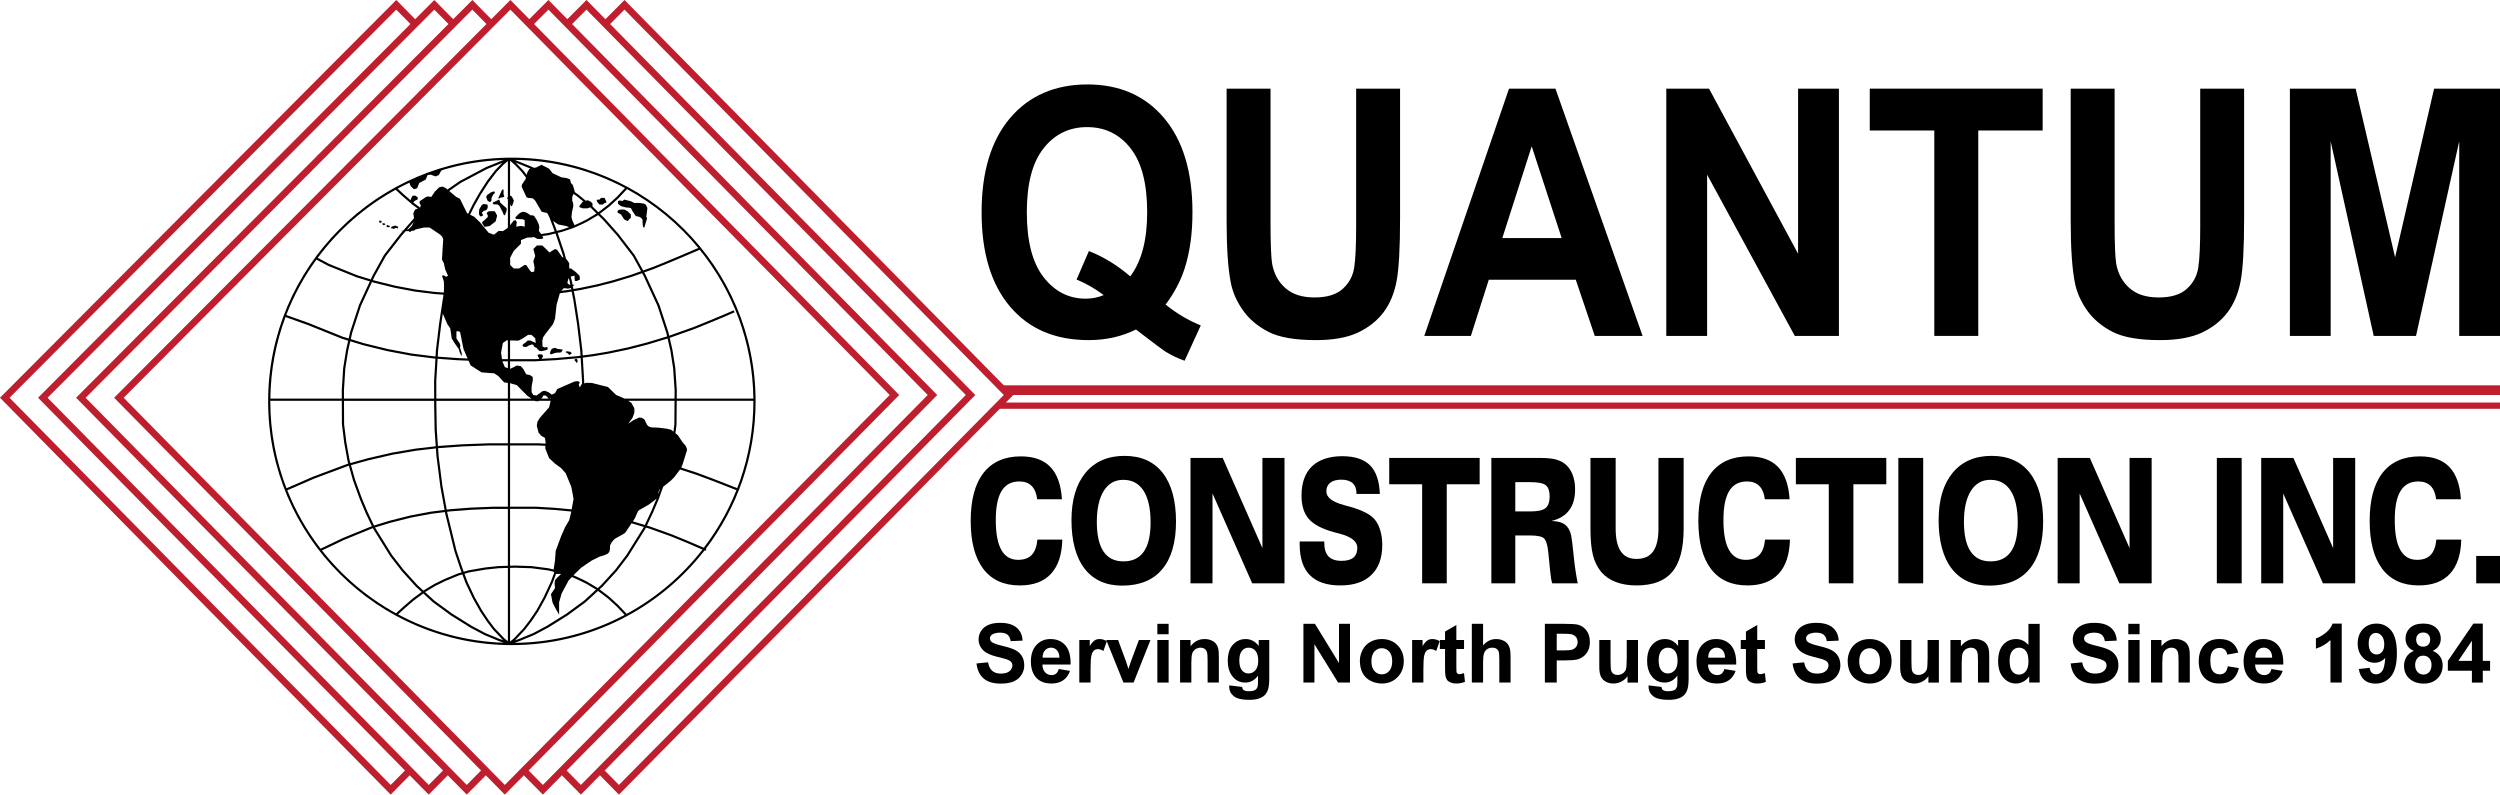
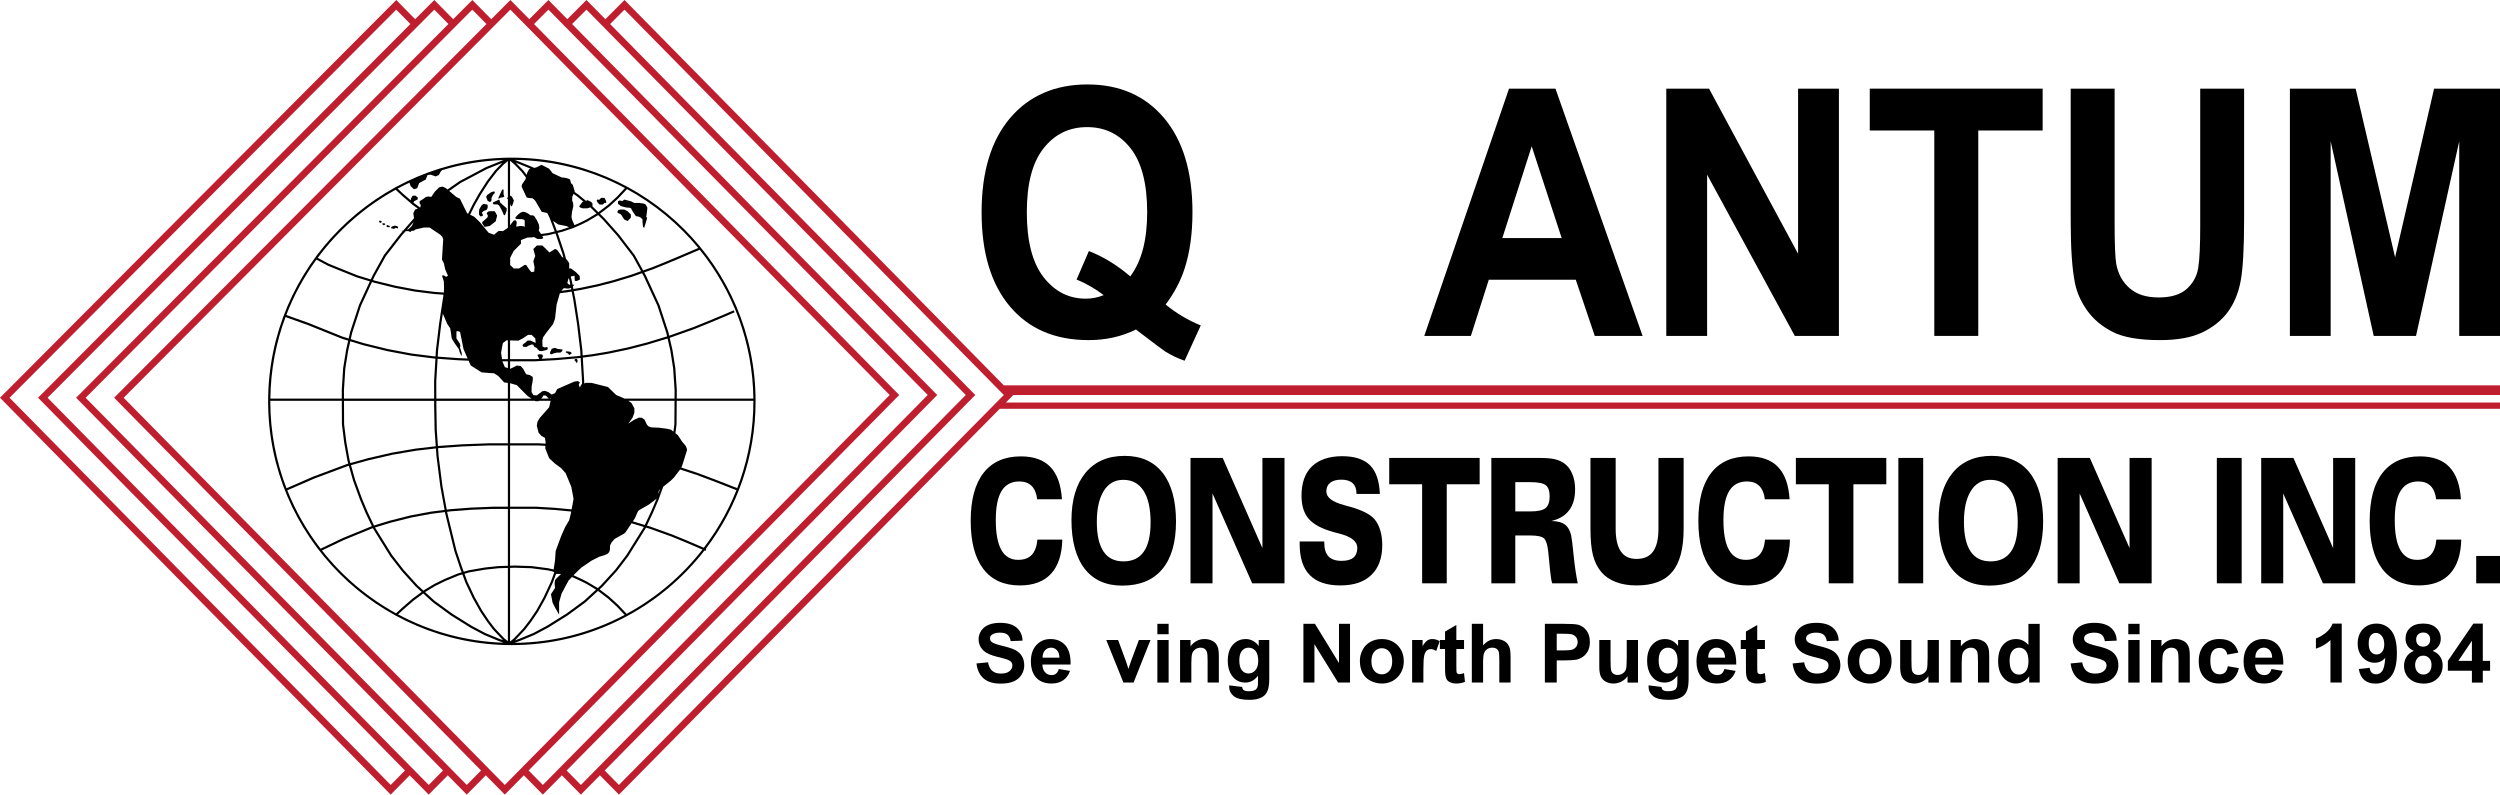
<svg xmlns="http://www.w3.org/2000/svg" id="Layer_1" viewBox="0 0 2272.86 722.41">
  <defs>
    <style>.cls-1{fill:#be1e2d;}</style>
  </defs>
  <path class="cls-1" d="M2272.86,350.33H912.61L567.77,0l-17.4,17.46-17.19-17.46-17.4,17.46L498.6,0l-17.4,17.46L464.01,0l-17.4,17.46L429.43,0l-17.4,17.46L394.84,0l-17.4,17.46L360.26,0,0,361.6l355.18,360.81,17.31-17.54,17.27,17.54,17.32-17.54,17.27,17.54,17.31-17.54,17.27,17.54,17.32-17.54,17.27,17.54,17.32-17.54,17.27,17.54,17.32-17.54,17.27,17.54,346.16-350.73h1364.01v-5.7H914.48l6.77-6.86h0s1351.61,0,1351.61,0v-8.78ZM355.19,713.63L8.67,361.62,360.23,8.76l12.87,13.07L34.59,361.6l333.59,338.88-12.99,13.16ZM389.77,713.63L43.26,361.62,394.82,8.76l12.87,13.07L69.17,361.6l333.59,338.88-12.99,13.16ZM424.36,713.63L77.84,361.62,429.4,8.76l12.87,13.07L103.75,361.6l333.59,338.88-12.99,13.16ZM458.94,713.63L112.43,361.62,463.99,8.76l344.86,350.35-349.91,354.52ZM493.53,713.63l-12.95-13.15,336.92-341.36L485.52,21.85l13.05-13.1,344.86,350.35-349.91,354.52ZM528.11,713.63l-12.95-13.15,336.92-341.36L520.11,21.85l13.05-13.1,344.86,350.35-349.91,354.52ZM549.75,700.48l336.92-341.36L554.69,21.85l13.05-13.1,344.86,350.35-349.91,354.52-12.95-13.15Z" />
  <polygon points="351.68 206.09 351.68 206.33 351.96 206.37 352.08 206.49 352.8 206.49 353.91 206.65 353.93 206.49 354.07 206.49 354.46 205.46 352.87 204.9 351.92 204.5 351.74 204.84 351.68 204.82 351.68 204.95 351.28 205.69 351.68 206.09" />
  <path d="M686.94,364.91c0-122.18-99.4-221.59-221.59-221.59s-221.59,99.4-221.59,221.59,99.4,221.59,221.59,221.59c71.17,0,134.6-33.74,175.17-86.05l.89.38.79-1.84-.42-.18c28.32-37.22,45.16-83.63,45.16-133.9ZM684.91,362.4h-69.65l.06-7.73-1.36-20.12-2.56-16.28-2.55-11.12,22.5-8,14.77-6,13.73-5.74,7.99-3.47-.8-1.83-7.98,3.47-13.71,5.73-14.72,5.98-22.24,7.91-.76-3.31-8.03-24.56-12.47-27.04-1.44-2.62,8.15-2.9,12.42-5.04,11.54-4.82,18.34-7.85c30.01,37.11,48.19,84.15,48.77,135.34ZM416.27,521.35l-12.08,4.99-9.38,4.58-9.14,5.53-.7.51-5.52-5.07-12.59-13.93-10.38-13.39-15.56-25,14.13-4.31,18.58-4.69,18.35-3.43,12.53-1.58.26,1.43,8.37,34.26,5.1,15.21,1.44,3.9-3.4.99ZM420.36,522.23l2.76,7.5,6.79,14.37,6.72,11.91,6.16,9.19,5.48,7.23,8.89,9.39.35.28-3.69-1.34-12.55-5.21-12.5-6.64-17.75-11.09-16.17-11.81-8.37-7.68.31-.23,8.98-5.44,9.24-4.51,11.87-4.91,3.48-1.02ZM391.66,465.16l-18.47,3.45-18.68,4.72-14.48,4.42-5.94-12.51-4.99-11.88-6.26-17.18-3.74-13.28,16.11-4.48,21.69-5,21.43-3.65,17.98-2.07.5,7.17,3.51,27.48,3.85,21.22-12.48,1.58ZM394.7,362.4h-81.96l-.04-7.6,1.26-19.94,2.61-16.16,1.89-8.43,11.7,3.58,21.94,5.4,21.69,4.09,20.89,2.61,1.18.08-1.21,20.5.06,15.85ZM394.7,364.4v3.95s.41,22.47.41,22.47l1.04,14.9-18.12,2.09-21.54,3.67-21.79,5.02-16.15,4.49-.71-2.51-2.93-16.24-2.06-16.47-.11-21.35h81.96ZM395.97,324.06l-1.1-.08-20.78-2.6-21.57-4.07-21.83-5.37-11.8-3.61,1.31-5.82,8.01-24.51,9.96-21.59,2.4.74,18.45,4.54,18.24,3.44,17.57,2.2,8.35.6-.42,3.14-.25,1.25-3.34,22.13-2.87,23.91-.34,5.7ZM488.56,217.22h3.9l1.35-.64v-.72l-.79-1.3,5.53-.72,6.48-1.59.31.84,6.02,17.9.87,3.29-1.29-.7-1.63-2.49-2.84-3.96-1.89-.77-5.08,3.18-3.1-3.18-3.35-3.18h-4.9l-3.27,3.18,1.72,6.37-1.72,4.64,1.12,5.68-.34,3.87-2.41.52-1.55-1.63-3.35-4.9h-1.46l-4.99,3.18h-4.82l-3.27-3.18v-6.54l3.27-6.28,6.54-6.54v-3.27l5.9-2.32,3.85-.12,2.2-.29,3,1.68ZM527.2,188.52l2.46.87h4.45l2.55-.89,5.68,5.6-9.22,5.52-5.61,2.77-5.21,2.32-2.1-4.66-.64-2.78.48-4.69,1.19-5.09-.24-3.02-.8-2.15.08-3.42,1.16-2.62,3.05,2.12,6.1,5.03h-.93l-3.1,4.13.64.95ZM486.61,364.66l1.63.17,1.55-.17.25-.26h10.55l-1.35,5.88-8.49,9.66-2.05,3.32-.68,3.71,1.56,6.25,2.44,2.93,3.42,1.95.59,4-.07,1.24-6.02-.33h-26.21s0-38.61,0-38.61h22.49l.39.26ZM500.17,362.4l.73-.79v.79h-.73ZM491.99,362.4l1.07-1.1,1.03-1.81,2.24.17,2.52,2.73h-6.86ZM489.88,405.02l5.97.32-.12,2.33,3.51,8.88,5.37,4.98,5.47,4,4.2,4.68,5.08,12.3,1.56,8,.51,3.24-1.72,9.34-15.75-1.46-16.33-.97h-23.89s0-55.64,0-55.64h26.15ZM567.88,362.4l-7.74-3.34-3.61-3.51-3.81-3.71-14.74-3.71-5.17-.1-1.69.57v-2.12s-1.26-21.36-1.26-21.36l9.12-1.18,14.11-2.35,18.19-3.83,17.23-4.44,18.41-5.56,2.5,10.88,2.53,16.13,1.35,19.96-.06,7.67h-45.38ZM587.99,311.41l-17.15,4.42-18.11,3.81-14.03,2.34-8.95,1.15-.29-4.84-2.87-23.88-3.43-22.14-1.49-7.56,6.36-1.06,15.3-3.22,14.49-3.73,16.47-4.98,9.48-3.37,1.56,2.84,12.38,26.82,7.99,24.42.78,3.4-18.5,5.59ZM573.69,249.82l-16.39,4.95-14.41,3.71-15.21,3.2-6.37,1.06-.47-2.41,1.47-1.47h-1.76l-.8-4.07-.88-3.33h0s3.44-.86,3.44-.86l.26,4.73,1.72.17,2.92-1.29-.26-3.44-3.36-3.35-4.47-3.36h-1.63v-4.82l-2.24-3.36-.6-.32-1.37-5.17-6.05-18-.24-.64,4.07-1,10.11-3.37,7.19-3.2,5.72-2.82,9.7-5.8.04-.03,4.51,4.45,12.67,14.25,14.34,18.7,7.49,13.62-9.13,3.25ZM519.33,263.08l-3.44.57-5.59.72,2.29-2.41,3.7.43,2.81-.55.24,1.23ZM517.79,255.25l.71,3.62h-1.02l-1.72-1.63,1.12-4.13.28-.23.63,2.37ZM478.83,159l-3.15-4.08-6.33-6.58-.66-.58,13.56,5.52-1.17.5-1.67,3.02-.59,2.19ZM507.4,204.03l7.47,1.51,2.52,1.02-6.89,2.3-4.23,1.04-3.41-9.05,4.53,3.18ZM465.02,309.53l6.28.17,3.96-2.06,4.82-3.18h3.18l3.35,3.1.45,4.16-.09.02-1.59-.71-3.18-1.43h-2.54l-1.99,1.91-1.59,1.03-1.11,1.27.64,1.35,2.86.32,2.07-1.27,3.1-1.11,1.19.4,1.03,1.91,1.75.72.97.84.26.92.47-.08.92,1.17,2.15.24,3.1-.64,2.23-.79.24-1.19-.4-1.11-2.54.4-1.79-.92-.16-5.24.69-3.1,2.67-3.78,6.36-8.17,1.81-4.9,1.46-12.9,2.94-10.29,7.19-.93,3.54-.59,1.49,7.58,3.41,22.06,2.86,23.79.29,4.92-2.49.32-19.85,1.73-12.94.71.37-.75.87-1.51-.72-1.59-2.78-.32-1.43.56v.79l1.11,2.07.33.87-3.87.21h-22.64s0-17.01,0-17.01l1.29.05ZM456.39,326.49l-.83-5.78.77-4.47.86-4.39,3.44-2.49,1.1.04v17.09h-5.34ZM424.68,193.85l-3.27-6.54-3.27-6.62-3.44-1.72-6.31-5.34,10.5-7.31,23.75-12.59,14.03-5.66-.38.33-6.2,6.44-7.35,9.61-7.34,11.42-5.59,9.91-4.2,8.53-.92-.45ZM375.91,202.19l-1.38,3.01-1.89,1.98-1.55,1.29-1.09.27,5.95-6.82-.04.27ZM371.1,210.1l.27-.06.42.42,1.35.4,1.19-1.11h2.07l.6-.56.6-.31-.09-.16.09-.08,7.96-1.8h4.99l9.72,6.54,1.89,1.98.77,2.24-1.12,18.41,1.72,3.27,1.2,5.59,2.46,5.58-.1.39-1.58.83-1.98-1.38-1.72.34,1.72,5.25.17,5.59-.17,3.96-.07.53-8.42-.61-17.46-2.18-18.12-3.42-18.34-4.51-2.09-.64,1.54-3.33,10.14-18.29,14.46-18.65,3.66-4.2h2.28ZM398.3,318.53l2.86-23.82,1.44-9.55,4.02,9.4,2.67,3.87.77,4.82.6,4.39,2.67,4.39,3.7,5.25,1.12,3.61,1.63,3.01v-3.01l-1.63-5.16.43-1.03-.43-2.15-3.18-4.9v-6.45l1.46-.08,1.81.6,3.18,15.74,3.7,8.44-8.67-.35-18.48-1.33.34-5.67ZM461.73,328.49v6.18l-2.73-.88-2.31-5.3h5.04ZM463.73,328.49h22.7s19.14-1.05,19.14-1.05l19.93-1.74,2.39-.31,1.26,21.15v2.75s-.62.21-.62.21l-1.37,2.83-.98-2.54.98-2.24-1.76-1.07-3.03.39-3.03,1.27-12.69,5.56-2.05,3.71-2.99,1.34-3.06-2.25-3.18-1.21-2.32.43-5.07,3.78-3.01-.26-1.72-2.75.09-5.16,1.03-5.59v-3.01l-2.58-1.72-3.44-.77-2.75-4.99-2.15-2.41-3.61-.52-2.75,1.46-3.27,1.55-.08-.03v-6.82ZM463.81,348.41l6.02,1.72,9.81,9.89,3.58,2.39h-19.49v-14.01h.08ZM463.73,462.66h23.83s16.24.97,16.24.97l15.54,1.44-.27,1.44-1.59,6.45-3.7,6.26-3.61,8.2-4.98,13.47-.59,8.49-1.26,8.36-4.8-1.11-15.28-2-15.17-.47-4.37.14v-51.64ZM505.56,521.77h4.61l-3.81,3.61-1.76,2.05-.39,2.93.39,4.2-3.71,5.66,1.46,7.61,2.25,4.49,3.71,6.54v-11.22l2.24-8,6.34-11.81,3.02-3.22.46.15,7.08,3.22,5.57,2.74,8.91,5.33-10.86,9.97-16.03,11.77-17.75,11.09-12.47,6.64-12.68,5.23-4.05,1.5.42-.35,8.9-9.47,5.6-7.28,6.25-9.22,6.63-11.91,6.71-14.38,2.94-7.88ZM534,528.96l-5.67-2.8-6.92-3.15,1.35-1.44,5.56-5.37,9.37-6.44,7.12-3.61,4.88-1.46,2.93-1.37,1.37-1.66.59-2.44v-3.22l1.46-2.83,2.34-2.83,1.46-.98,7.81-4.39,1.07-1.07,5.47-8.17,11.16,3.36-.14.29-15.73,25.15-10.2,13.37-12.74,13.93-3.07,2.82-9.49-5.68ZM575.36,473.99l1.47-2.2.59-1.07,1.46-3.42,1.27-2.73,1.37-1.07,8.1-4.59,7.12-5.37.26-.4-.06.18-5.07,11.89-5.66,12.05-10.85-3.27ZM598.6,447.59l.68-2.15.69-.55-1.54,4.28.17-1.59ZM609.92,390.59l-4-.88-7.03-.88-6.83-.29-2.44-.88-1.46-1.56-2.25-4.68-2.54-1.66-2.54-.1-4.59,2.15-5.08,3.32,3.81-5.17,1.76-4.69v-4l-2.63-4.88-2.8-1.98h41.94l-.16,21.35-.84,6.69-2.32-1.86ZM634.84,225.44l-17.81,7.62-11.52,4.81-12.37,5.02-8.41,2.99-7.68-13.97-14.52-18.94-12.76-14.36-4.35-4.29,8.62-6.58,8.08-7.37,7.87-8.43-.16-.15c24.98,13.57,47.06,31.85,65.02,53.63ZM568.19,170.95l-7.48,8.02-7.96,7.26-8.77,6.7-5.33-5.26v-2.71l-1.43-1.51-3.1-1.51-1.38.69-7.03-5.8-3.43-2.38.24-.53-1.75-5.8-1.67-1.67-.87-3.42-3.34-1.19-4.53-.64-8.03-3.81-1.99-2.62-1.19-1.43-6.84-3.5-4.93,2.46-1.98.27-1.13-.6-16.18-6.59c36.12.44,70.16,9.64,100.11,25.58ZM467.97,149.79l6.16,6.4,4.05,5.23-.43,1.59-3.1,4.53-.4,1.75.08.64,4.45,9.54,1.67.48,3.74.32,1.35,1.11,1.19,1.27,5.72,9.86,2.31.56,2.07.4,1,.66,1.72,3.59,4.77,12.67-6.08,1.49-6.34.83-.15-.25-1.91-2.7.48-2.78-.4-2.78-1.91-4.21-2.46-3.74-1.27-.48h-1.83l-2.78-1.91-2.38-1.11-1.91-.24-2.23.87-2.15,1.67-2.38,2.54v.95l1.03.56,5.8.24,1.59.95v4.93l.33.96-.92-.38-3.18-.43-3.96.69.52-4.21-1.2-1.72-1.72.52-3.18,4.16v-19.95l.35,1.76,1.27,1.03,1.11-2.78.71-2.54-.95-2.07-1.51-2.22-.64-.08-.35.16v-32.04l4.24,3.72ZM461.73,179.27l-.75.75.24.56.51.51v26.05l-4.45,2.97-3.87-.17-.95.69-3.35,2.75-4.82-1.72-8.09-9.72-5.08-4.9-3.74-1.84,4.18-8.47,5.53-9.81,7.27-11.3,7.2-9.42,6.09-6.33,4.07-3.47v32.88ZM372.24,166.07l1.14,3.22,3.02,2.78,2.86-.95,1.83-4.69,5.96-3.18,1.65-4.1s.08-.03.13-.05l2.67-.31,4.61,1.59,2.86-1.27,1.91-3.5,1.13-.96c17.75-5.35,36.44-8.53,55.76-9.18l-15.93,6.43-23.94,12.68-11.09,7.71-1.57-1.33-2.58-1.21h-1.29l-2.15.6-3.87,3.87-3.27,4.82-2.84-.43-1.98.43-1.98,1.46-3.7,2.41-.17,1.72,1.12,1.81-.48,2.31-5.64-4.1-.58-.49.77-1.31,2.9-1.41v-.15l.16-.08.24-1.59-2.15-1.75h-1.83l-.87.16-1.43,2.54-.19,1.54-6.36-5.45-5.55-5.19c3.52-1.9,7.1-3.7,10.73-5.4ZM359.67,172.49l6.07,5.67,8.66,7.41.34.5.08-.14.36.31,4.71,3.42-2.51.84-1.63,3.36.66,4.56-.28.27-9.52,10.91-2.05.51h1.6l-2.55,2.93-14.55,18.76-10.29,18.56-1.68,3.65-12.11-3.71-25.87-10.42-10.24-5.46c18.82-25.38,42.98-46.58,70.8-61.92ZM287.68,236.04l10.54,5.62,26.09,10.51,11.93,3.65-9.87,21.39-8.1,24.76-1.29,5.77-5.49-1.68-30.87-12.43-20.33-7.24c6.93-18.05,16.18-34.95,27.39-50.35ZM259.58,288.26h0s20.33,7.25,20.33,7.25l30.91,12.45,5.72,1.75-1.94,8.63-2.63,16.31-1.27,20.1.04,7.66h-64.94c.29-26.04,5.14-51.01,13.78-74.15ZM245.77,364.91c0-.17,0-.34,0-.51h64.97l.11,21.42,2.08,16.71,2.96,16.39.73,2.6-1.16.32-30.68,11.47-24.33,10.58c-9.48-24.52-14.7-51.15-14.7-78.98ZM261.19,445.76l24.36-10.59,30.55-11.42,1.08-.3,3.76,13.36,6.3,17.3,5.03,11.96,5.83,12.28-.09.03-26.31,10.78-20.25,9.66c-12.41-16.08-22.64-33.9-30.25-53.06ZM292.69,500.43l19.82-9.45,26.17-10.73.28-.09.06.12,15.79,25.38,10.52,13.58,12.71,14.06,5.3,4.87-8.22,6.04-9.4,8.13-5.66,5.22c-26.13-14.34-49.05-33.84-67.36-57.12ZM361.91,558.56l5.13-4.73,9.32-8.06,8.47-6.23,8.7,7.99,16.36,11.96,17.87,11.16,12.65,6.72,12.68,5.26,4.79,1.73c-34.6-1.16-67.19-10.37-95.97-25.8ZM461.73,582.91l-3.17-2.52-8.74-9.21-5.42-7.14-6.08-9.08-6.64-11.78-6.72-14.23-2.68-7.29,4.27-1.25,14.66-2.53,12.01-1.27,8.51-.27v66.55ZM461.73,514.36l-8.64.28-12.15,1.28-14.79,2.55-4.56,1.33-1.47-4-5.06-15.1-8.33-34.12-.23-1.27,3.18-.4,18.38-1.42,20.07-.82h13.6s0,51.7,0,51.7ZM461.73,460.66h-13.65s-20.15.82-20.15.82l-18.46,1.42-3.34.42-3.86-21.28-3.49-27.37-.5-7.2.7-.08,21.45-1.51,23.43-.87h17.87s0,55.64,0,55.64ZM461.73,403.02h-17.91s-23.5.88-23.5.88l-21.53,1.51-.65.08-1.03-14.75-.4-22.4v-3.92s65.01,0,65.01,0v38.61ZM396.7,362.4l-.06-15.79,1.21-20.41,18.49,1.34,9.67.39,1.85,4.23,9.89,6.36,6.19.52,5.25.34,3.87,2.5,5.25,5.76,3.42.48v14.29h-65.03ZM463.73,583.25v-66.96l4.37-.14,15.01.47,15.09,1.97,4.85,1.13h0s.84.81.84.81l-3.12,8.35-6.64,14.24-6.55,11.77-6.17,9.1-5.5,7.16-8.7,9.25-3.48,2.85ZM467.88,584.47l5.01-1.86,12.81-5.29,12.62-6.71,17.87-11.17,16.14-11.84,11.32-10.39,9.04,6.9,7.97,7.26,7.24,7.67c-29.93,15.87-63.93,25.02-100.01,25.43ZM569.72,558.07l-7.67-8.13-8.09-7.37-8.82-6.74,2.83-2.6,12.85-14.06,10.31-13.51,15.82-25.28.34-.72,3.38,1.02,19.71,7.08,12.56,5.15,15.7,6.73c-18.63,23.91-42.09,43.88-68.91,58.43ZM639.88,498.01l-16.18-6.93-12.61-5.17-19.8-7.12-3.15-.95,5.55-11.82,5.11-11.98,4.14-11.53,6.97-5.57,2.93-2.93,5.46-7.17,14.93,4.89,14.65,5.48,21.57,8.42.73-1.86-21.58-8.43-14.71-5.5-14.5-4.75,1.06-2.5,4.2-13.57-.39-1.66-.98-2.15-2.93-3.42-4.1-6.15-2.19-1.75,1-7.97.17-21.54h69.69c0,.17,0,.34,0,.51,0,50-16.81,96.14-45.06,133.09Z" />
  <polygon points="438.96 195.12 438.01 193.37 439.76 191.78 442.22 190.91 443.33 189.08 443.41 187.01 443.1 186.14 442.78 185.9 439.6 185.42 438.01 186.46 435.78 190.11 435.47 192.74 435.62 195.36 436.9 196.79 438.88 196.31 438.96 195.12" />
  <polygon points="445.32 183.68 446.28 183.2 446.91 181.85 446.75 180.26 448.26 177.08 449.77 175.57 449.85 174.53 449.06 173.98 446.36 174.85 442.78 177.4 441.98 179.07 443.33 182.56 445.32 183.68" />
  <polygon points="457.25 171.99 456.21 173.1 454.22 177.48 452.95 180.26 453.35 180.58 455.18 179.62 457.32 179.38 458.52 178.67 457.8 176.6 457.8 172.55 457.25 171.99" />
  <polygon points="454.62 183.99 454.22 182.16 453.83 181.45 451.92 182.32 448.26 183.99 447.94 184.87 448.9 185.82 452.24 185.82 453.83 186.86 456.61 192.02 458.04 195.44 459.07 195.76 460.58 191.54 460.66 189.4 456.93 186.14 454.62 183.99" />
  <polygon points="449.45 192.02 445.16 192.02 443.97 192.34 443.33 192.74 442.46 193.85 443.57 196.16 443.33 197.43 440 200.53 438.41 201.88 438.41 203.07 440.47 206.25 443.57 205.77 445.16 205.46 450.65 201.24 451.84 196.55 451.84 195.76 450.09 192.5 449.45 192.02" />
  <polygon points="357.64 208 357.67 207.99 358.04 208.08 359.87 207.2 361.86 207.68 361.72 207.23 362.09 206.17 359.23 205.06 356.13 206.01 355.69 206.86 355.18 207.36 357.1 207.85 357.64 208" />
  <polygon points="545.08 185.98 548.02 185.98 549.61 184.47 551.12 184.47 551.12 182.96 549.61 179.86 546.51 179.86 544.84 181.61 542.86 181.45 542.46 182.64 543.65 184.47 545.08 185.98" />
  <polygon points="565.91 182.8 563.52 182.24 561.85 182.88 561.85 185.35 564.56 187.41 569.09 188.6 572.75 188.92 573.7 189.4 575.05 192.02 578.07 196.47 581.01 197.03 582.6 197.9 584.11 199.49 584.19 202.28 584.59 206.33 585.7 207.05 588.17 198.94 588.17 197.75 587.53 197.35 588.17 192.58 588.56 188.92 587.05 185.98 585.38 185.11 581.01 184.47 578.55 184.47 576.56 184.47 573.54 182.96 567.5 181.45 565.91 182.8" />
  <polygon points="567.5 190.51 564.56 190.51 562.33 190.83 561.38 192.02 561.54 193.45 564.56 194.96 567.5 199.49 570.52 201.01 573.54 197.9 573.54 194.96 570.52 192.02 567.5 190.51" />
  <polygon points="503.59 321.19 506.29 320.56 509.07 320.56 510.35 320.16 511.54 318.17 511.38 317.78 506.69 317.14 504.94 316.35 503.91 316.35 501.6 317.14 500.33 319.68 499.93 321.51 501.44 322.15 503.59 321.19" />
  <polygon points="517.42 322.71 519.49 321.67 519.65 320.8 518.21 319.76 515.19 319.37 514.4 319.76 514.4 320.4 516.55 321.51 517.42 322.71" />
  <polygon points="524.02 329.78 524.65 329.78 525.21 328.11 524.57 326.36 523.54 326.2 522.59 326.68 522.11 327.4 522.98 328.11 524.02 329.78" />
  <polygon points="350.49 203.87 349.38 202.99 347.71 202.99 347.71 204.03 348.98 204.82 350.49 203.87" />
  <polygon points="345.72 202.67 346.91 202.2 346.91 201.4 346.91 201.08 346.51 200.85 345.73 200.64 345.56 200.53 345.48 200.57 345.32 200.53 344.53 200.93 345 202.2 345.72 202.67" />
  <path d="M887.77,603.17l10.49-1.02c.63,3.52,1.91,6.11,3.84,7.76,1.93,1.65,4.54,2.48,7.81,2.48,3.47,0,6.09-.73,7.85-2.2,1.76-1.47,2.64-3.19,2.64-5.16,0-1.26-.37-2.34-1.11-3.22-.74-.89-2.03-1.66-3.88-2.31-1.26-.44-4.14-1.21-8.63-2.33-5.78-1.43-9.84-3.19-12.17-5.28-3.28-2.94-4.92-6.52-4.92-10.75,0-2.72.77-5.26,2.31-7.63,1.54-2.37,3.76-4.17,6.67-5.41,2.9-1.24,6.4-1.86,10.51-1.86,6.7,0,11.75,1.47,15.14,4.41,3.39,2.94,5.17,6.86,5.34,11.77l-10.78.47c-.46-2.74-1.45-4.72-2.97-5.92-1.52-1.2-3.79-1.8-6.83-1.8s-5.59.64-7.36,1.93c-1.14.83-1.71,1.93-1.71,3.31,0,1.26.53,2.34,1.6,3.24,1.36,1.14,4.66,2.33,9.91,3.57,5.25,1.24,9.13,2.52,11.64,3.84,2.51,1.32,4.48,3.13,5.9,5.43,1.42,2.29,2.13,5.13,2.13,8.51,0,3.06-.85,5.93-2.55,8.6-1.7,2.67-4.1,4.66-7.21,5.96-3.11,1.3-6.98,1.95-11.62,1.95-6.75,0-11.94-1.56-15.55-4.68-3.62-3.12-5.78-7.67-6.48-13.64Z" />
  <path d="M962.6,608.23l10.2,1.71c-1.31,3.74-3.38,6.59-6.21,8.54-2.83,1.96-6.37,2.93-10.62,2.93-6.73,0-11.71-2.2-14.94-6.59-2.55-3.52-3.83-7.96-3.83-13.33,0-6.41,1.68-11.43,5.03-15.06,3.35-3.63,7.59-5.45,12.71-5.45,5.76,0,10.3,1.9,13.62,5.7,3.33,3.8,4.92,9.62,4.77,17.47h-25.65c.07,3.04.9,5.4,2.48,7.09s3.55,2.53,5.9,2.53c1.6,0,2.95-.44,4.04-1.31,1.09-.87,1.92-2.28,2.48-4.23ZM963.18,597.89c-.07-2.96-.84-5.21-2.29-6.76s-3.23-2.31-5.32-2.31c-2.23,0-4.08.81-5.54,2.44-1.46,1.63-2.17,3.84-2.15,6.63h15.3Z" />
-   <path d="M991.48,620.55h-10.24v-38.69h9.51v5.5c1.63-2.6,3.09-4.31,4.39-5.14,1.3-.82,2.77-1.24,4.43-1.24,2.33,0,4.58.64,6.74,1.93l-3.17,8.92c-1.72-1.12-3.33-1.68-4.81-1.68s-2.65.4-3.64,1.18c-1,.79-1.78,2.22-2.35,4.28-.57,2.07-.86,6.39-.86,12.97v11.95Z" />
  <path d="M1021.36,620.55l-15.59-38.69h10.75l7.29,19.74,2.11,6.59c.56-1.68.91-2.78,1.06-3.31.34-1.09.7-2.19,1.09-3.28l7.36-19.74h10.53l-15.37,38.69h-9.22Z" />
  <path d="M1052.21,576.61v-9.47h10.24v9.47h-10.24ZM1052.21,620.55v-38.69h10.24v38.69h-10.24Z" />
  <path d="M1108.13,620.55h-10.24v-19.74c0-4.18-.22-6.88-.66-8.11-.44-1.23-1.15-2.18-2.13-2.86-.98-.68-2.17-1.02-3.55-1.02-1.77,0-3.36.49-4.77,1.46-1.41.97-2.37,2.26-2.9,3.86-.52,1.6-.78,4.57-.78,8.89v17.52h-10.24v-38.69h9.51v5.68c3.38-4.37,7.63-6.56,12.75-6.56,2.26,0,4.32.41,6.19,1.22,1.87.81,3.28,1.85,4.24,3.12.96,1.26,1.63,2.7,2,4.3s.56,3.9.56,6.88v24.04Z" />
  <path d="M1117.56,623.1l11.69,1.42c.19,1.36.64,2.29,1.35,2.81.97.73,2.5,1.09,4.59,1.09,2.67,0,4.67-.4,6.01-1.2.9-.53,1.58-1.4,2.04-2.59.32-.85.47-2.42.47-4.7v-5.65c-3.06,4.18-6.92,6.27-11.58,6.27-5.2,0-9.31-2.2-12.35-6.59-2.38-3.47-3.57-7.8-3.57-12.97,0-6.48,1.56-11.44,4.68-14.86,3.12-3.42,7-5.14,11.64-5.14s8.73,2.1,11.84,6.3v-5.43h9.58v34.72c0,4.57-.38,7.98-1.13,10.24-.75,2.26-1.81,4.03-3.17,5.32-1.36,1.29-3.18,2.29-5.45,3.02-2.27.73-5.14,1.09-8.62,1.09-6.56,0-11.21-1.12-13.95-3.37-2.74-2.25-4.12-5.09-4.12-8.54,0-.34.01-.75.04-1.24ZM1126.71,600.4c0,4.1.8,7.11,2.39,9.02,1.59,1.91,3.55,2.86,5.88,2.86,2.5,0,4.61-.98,6.34-2.93,1.72-1.96,2.59-4.85,2.59-8.69s-.83-6.98-2.48-8.92c-1.65-1.94-3.74-2.91-6.27-2.91s-4.47.95-6.06,2.86c-1.59,1.91-2.39,4.81-2.39,8.72Z" />
  <path d="M1184.99,620.55v-53.4h10.49l21.86,35.66v-35.66h10.02v53.4h-10.82l-21.53-34.83v34.83h-10.02Z" />
  <path d="M1236.32,600.66c0-3.4.84-6.69,2.51-9.87,1.68-3.18,4.05-5.61,7.12-7.29,3.07-1.68,6.5-2.51,10.29-2.51,5.85,0,10.65,1.9,14.39,5.7,3.74,3.8,5.61,8.6,5.61,14.41s-1.89,10.7-5.66,14.55c-3.78,3.85-8.53,5.77-14.26,5.77-3.55,0-6.93-.8-10.14-2.4-3.22-1.6-5.66-3.95-7.34-7.05s-2.51-6.87-2.51-11.31ZM1246.81,601.2c0,3.84.91,6.78,2.73,8.81,1.82,2.04,4.07,3.06,6.74,3.06s4.91-1.02,6.72-3.06c1.81-2.04,2.71-5,2.71-8.89s-.9-6.7-2.71-8.74c-1.81-2.04-4.05-3.06-6.72-3.06s-4.92,1.02-6.74,3.06c-1.82,2.04-2.73,4.98-2.73,8.82Z" />
  <path d="M1294.06,620.55h-10.24v-38.69h9.51v5.5c1.63-2.6,3.09-4.31,4.39-5.14,1.3-.82,2.77-1.24,4.43-1.24,2.33,0,4.58.64,6.74,1.93l-3.17,8.92c-1.72-1.12-3.33-1.68-4.81-1.68s-2.65.4-3.64,1.18-1.78,2.22-2.35,4.28c-.57,2.07-.86,6.39-.86,12.97v11.95Z" />
  <path d="M1331.03,581.86v8.16h-6.99v15.59c0,3.16.07,5,.2,5.52.13.52.44.95.91,1.29.47.34,1.05.51,1.73.51.95,0,2.32-.33,4.12-.98l.87,7.94c-2.38,1.02-5.08,1.53-8.09,1.53-1.85,0-3.51-.31-4.99-.93s-2.57-1.42-3.26-2.4c-.69-.98-1.17-2.31-1.44-3.99-.22-1.19-.33-3.59-.33-7.21v-16.87h-4.7v-8.16h4.7v-7.69l10.27-5.97v13.66h6.99Z" />
  <path d="M1348.34,567.14v19.64c3.3-3.86,7.25-5.79,11.84-5.79,2.35,0,4.48.44,6.37,1.31,1.89.87,3.32,1.99,4.28,3.35.96,1.36,1.61,2.87,1.97,4.52.35,1.65.53,4.21.53,7.69v22.69h-10.24v-20.44c0-4.06-.19-6.63-.58-7.72-.39-1.09-1.07-1.96-2.06-2.61-.98-.64-2.22-.96-3.7-.96-1.7,0-3.22.41-4.55,1.24-1.34.83-2.31,2.07-2.93,3.73s-.93,4.12-.93,7.38v19.38h-10.24v-53.4h10.24Z" />
  <path d="M1404.51,620.55v-53.4h17.3c6.56,0,10.83.27,12.82.8,3.06.8,5.62,2.54,7.69,5.23s3.1,6.15,3.1,10.4c0,3.28-.59,6.03-1.78,8.27-1.19,2.23-2.7,3.99-4.54,5.26-1.83,1.28-3.7,2.12-5.59,2.53-2.57.51-6.3.76-11.18.76h-7.03v20.15h-10.78ZM1415.29,576.18v15.15h5.9c4.25,0,7.09-.28,8.52-.84s2.56-1.43,3.37-2.62c.81-1.19,1.22-2.57,1.22-4.15,0-1.94-.57-3.55-1.71-4.81-1.14-1.26-2.59-2.05-4.34-2.37-1.29-.24-3.87-.37-7.76-.37h-5.21Z" />
  <path d="M1479.66,620.55v-5.79c-1.41,2.06-3.26,3.69-5.56,4.88s-4.72,1.79-7.27,1.79-4.93-.57-6.99-1.71-3.56-2.74-4.48-4.81c-.92-2.06-1.38-4.92-1.38-8.56v-24.48h10.24v17.78c0,5.44.19,8.77.57,10,.38,1.23,1.06,2.2,2.06,2.91,1,.72,2.26,1.07,3.79,1.07,1.75,0,3.31-.48,4.7-1.44,1.38-.96,2.33-2.15,2.84-3.57.51-1.42.76-4.9.76-10.44v-16.32h10.24v38.69h-9.51Z" />
  <path d="M1498.82,623.1l11.69,1.42c.19,1.36.64,2.29,1.35,2.81.97.73,2.5,1.09,4.59,1.09,2.67,0,4.67-.4,6.01-1.2.9-.53,1.58-1.4,2.04-2.59.32-.85.47-2.42.47-4.7v-5.65c-3.06,4.18-6.92,6.27-11.58,6.27-5.2,0-9.31-2.2-12.35-6.59-2.38-3.47-3.57-7.8-3.57-12.97,0-6.48,1.56-11.44,4.68-14.86,3.12-3.42,7-5.14,11.64-5.14s8.73,2.1,11.84,6.3v-5.43h9.58v34.72c0,4.57-.38,7.98-1.13,10.24s-1.81,4.03-3.17,5.32c-1.36,1.29-3.18,2.29-5.45,3.02-2.27.73-5.14,1.09-8.61,1.09-6.56,0-11.21-1.12-13.95-3.37s-4.12-5.09-4.12-8.54c0-.34.01-.75.04-1.24ZM1507.96,600.4c0,4.1.8,7.11,2.39,9.02,1.59,1.91,3.55,2.86,5.88,2.86,2.5,0,4.61-.98,6.34-2.93,1.72-1.96,2.59-4.85,2.59-8.69s-.83-6.98-2.48-8.92c-1.65-1.94-3.74-2.91-6.27-2.91s-4.48.95-6.07,2.86c-1.59,1.91-2.39,4.81-2.39,8.72Z" />
  <path d="M1567.74,608.23l10.2,1.71c-1.31,3.74-3.38,6.59-6.21,8.54-2.83,1.96-6.37,2.93-10.62,2.93-6.73,0-11.71-2.2-14.94-6.59-2.55-3.52-3.82-7.96-3.82-13.33,0-6.41,1.68-11.43,5.03-15.06,3.35-3.63,7.59-5.45,12.71-5.45,5.76,0,10.3,1.9,13.62,5.7,3.33,3.8,4.92,9.62,4.77,17.47h-25.65c.07,3.04.9,5.4,2.48,7.09,1.58,1.69,3.54,2.53,5.9,2.53,1.6,0,2.95-.44,4.04-1.31s1.92-2.28,2.48-4.23ZM1568.32,597.89c-.07-2.96-.84-5.21-2.29-6.76s-3.23-2.31-5.32-2.31c-2.23,0-4.08.81-5.54,2.44-1.46,1.63-2.17,3.84-2.15,6.63h15.3Z" />
  <path d="M1604.57,581.86v8.16h-6.99v15.59c0,3.16.07,5,.2,5.52.13.52.44.95.91,1.29.47.34,1.05.51,1.73.51.95,0,2.32-.33,4.12-.98l.87,7.94c-2.38,1.02-5.08,1.53-8.09,1.53-1.85,0-3.51-.31-4.99-.93s-2.57-1.42-3.26-2.4c-.69-.98-1.17-2.31-1.44-3.99-.22-1.19-.33-3.59-.33-7.21v-16.87h-4.7v-8.16h4.7v-7.69l10.27-5.97v13.66h6.99Z" />
  <path d="M1629.74,603.17l10.49-1.02c.63,3.52,1.91,6.11,3.84,7.76,1.93,1.65,4.54,2.48,7.81,2.48,3.47,0,6.09-.73,7.85-2.2,1.76-1.47,2.64-3.19,2.64-5.16,0-1.26-.37-2.34-1.11-3.22s-2.03-1.66-3.88-2.31c-1.26-.44-4.14-1.21-8.63-2.33-5.78-1.43-9.84-3.19-12.17-5.28-3.28-2.94-4.92-6.52-4.92-10.75,0-2.72.77-5.26,2.31-7.63,1.54-2.37,3.76-4.17,6.67-5.41,2.9-1.24,6.4-1.86,10.51-1.86,6.7,0,11.75,1.47,15.14,4.41s5.17,6.86,5.34,11.77l-10.78.47c-.46-2.74-1.45-4.72-2.97-5.92-1.52-1.2-3.79-1.8-6.83-1.8s-5.59.64-7.36,1.93c-1.14.83-1.71,1.93-1.71,3.31,0,1.26.53,2.34,1.6,3.24,1.36,1.14,4.66,2.33,9.91,3.57,5.25,1.24,9.13,2.52,11.64,3.84,2.51,1.32,4.48,3.13,5.9,5.43,1.42,2.29,2.13,5.13,2.13,8.51,0,3.06-.85,5.93-2.55,8.6-1.7,2.67-4.1,4.66-7.21,5.96-3.11,1.3-6.98,1.95-11.62,1.95-6.75,0-11.94-1.56-15.56-4.68s-5.78-7.67-6.48-13.64Z" />
  <path d="M1679.8,600.66c0-3.4.84-6.69,2.51-9.87,1.68-3.18,4.05-5.61,7.12-7.29,3.07-1.68,6.5-2.51,10.29-2.51,5.85,0,10.65,1.9,14.39,5.7,3.74,3.8,5.61,8.6,5.61,14.41s-1.89,10.7-5.66,14.55c-3.78,3.85-8.53,5.77-14.26,5.77-3.55,0-6.93-.8-10.14-2.4-3.22-1.6-5.66-3.95-7.34-7.05s-2.51-6.87-2.51-11.31ZM1690.29,601.2c0,3.84.91,6.78,2.73,8.81,1.82,2.04,4.07,3.06,6.74,3.06s4.91-1.02,6.72-3.06c1.81-2.04,2.71-5,2.71-8.89s-.9-6.7-2.71-8.74c-1.81-2.04-4.05-3.06-6.72-3.06s-4.92,1.02-6.74,3.06c-1.82,2.04-2.73,4.98-2.73,8.82Z" />
  <path d="M1753.2,620.55v-5.79c-1.41,2.06-3.26,3.69-5.56,4.88s-4.72,1.79-7.27,1.79-4.93-.57-6.99-1.71-3.56-2.74-4.48-4.81c-.92-2.06-1.38-4.92-1.38-8.56v-24.48h10.24v17.78c0,5.44.19,8.77.57,10,.38,1.23,1.06,2.2,2.06,2.91,1,.72,2.26,1.07,3.79,1.07,1.75,0,3.31-.48,4.7-1.44,1.38-.96,2.33-2.15,2.84-3.57.51-1.42.76-4.9.76-10.44v-16.32h10.24v38.69h-9.51Z" />
  <path d="M1808.5,620.55h-10.24v-19.74c0-4.18-.22-6.88-.66-8.11-.44-1.23-1.15-2.18-2.13-2.86-.98-.68-2.17-1.02-3.55-1.02-1.77,0-3.36.49-4.77,1.46s-2.37,2.26-2.9,3.86c-.52,1.6-.78,4.57-.78,8.89v17.52h-10.24v-38.69h9.51v5.68c3.38-4.37,7.63-6.56,12.75-6.56,2.26,0,4.32.41,6.19,1.22,1.87.81,3.28,1.85,4.24,3.12.96,1.26,1.63,2.7,2,4.3.38,1.6.56,3.9.56,6.88v24.04Z" />
  <path d="M1854.36,620.55h-9.51v-5.68c-1.58,2.21-3.44,3.86-5.59,4.94-2.15,1.08-4.32,1.62-6.5,1.62-4.44,0-8.25-1.79-11.42-5.37-3.17-3.58-4.75-8.58-4.75-14.99s1.54-11.54,4.63-14.95,6.98-5.12,11.69-5.12c4.32,0,8.06,1.8,11.22,5.39v-19.23h10.24v53.4ZM1827.04,600.37c0,4.13.57,7.12,1.71,8.96,1.65,2.67,3.96,4.01,6.92,4.01,2.35,0,4.36-1,6.01-3.01,1.65-2,2.48-5,2.48-8.98,0-4.44-.8-7.64-2.4-9.6-1.6-1.96-3.66-2.93-6.16-2.93s-4.46.96-6.1,2.9c-1.64,1.93-2.46,4.81-2.46,8.65Z" />
  <path d="M1882.52,603.17l10.49-1.02c.63,3.52,1.91,6.11,3.84,7.76,1.93,1.65,4.54,2.48,7.81,2.48,3.47,0,6.09-.73,7.85-2.2,1.76-1.47,2.64-3.19,2.64-5.16,0-1.26-.37-2.34-1.11-3.22s-2.03-1.66-3.88-2.31c-1.26-.44-4.14-1.21-8.63-2.33-5.78-1.43-9.84-3.19-12.17-5.28-3.28-2.94-4.92-6.52-4.92-10.75,0-2.72.77-5.26,2.31-7.63,1.54-2.37,3.76-4.17,6.67-5.41,2.9-1.24,6.4-1.86,10.51-1.86,6.7,0,11.75,1.47,15.14,4.41,3.39,2.94,5.17,6.86,5.34,11.77l-10.78.47c-.46-2.74-1.45-4.72-2.97-5.92-1.52-1.2-3.79-1.8-6.83-1.8s-5.59.64-7.36,1.93c-1.14.83-1.71,1.93-1.71,3.31,0,1.26.53,2.34,1.6,3.24,1.36,1.14,4.66,2.33,9.91,3.57,5.25,1.24,9.13,2.52,11.64,3.84,2.51,1.32,4.48,3.13,5.9,5.43,1.42,2.29,2.13,5.13,2.13,8.51,0,3.06-.85,5.93-2.55,8.6-1.7,2.67-4.1,4.66-7.21,5.96-3.11,1.3-6.98,1.95-11.62,1.95-6.75,0-11.94-1.56-15.56-4.68s-5.78-7.67-6.48-13.64Z" />
  <path d="M1934.94,576.61v-9.47h10.24v9.47h-10.24ZM1934.94,620.55v-38.69h10.24v38.69h-10.24Z" />
  <path d="M1990.86,620.55h-10.24v-19.74c0-4.18-.22-6.88-.66-8.11-.44-1.23-1.15-2.18-2.13-2.86-.98-.68-2.17-1.02-3.55-1.02-1.77,0-3.36.49-4.77,1.46s-2.37,2.26-2.9,3.86c-.52,1.6-.78,4.57-.78,8.89v17.52h-10.24v-38.69h9.51v5.68c3.38-4.37,7.63-6.56,12.75-6.56,2.26,0,4.32.41,6.19,1.22,1.87.81,3.28,1.85,4.24,3.12.96,1.26,1.63,2.7,2,4.3.38,1.6.56,3.9.56,6.88v24.04Z" />
  <path d="M2034.97,593.3l-10.09,1.82c-.34-2.02-1.11-3.53-2.31-4.55-1.2-1.02-2.76-1.53-4.68-1.53-2.55,0-4.58.88-6.1,2.64-1.52,1.76-2.28,4.71-2.28,8.83,0,4.59.77,7.83,2.31,9.73,1.54,1.89,3.61,2.84,6.21,2.84,1.94,0,3.53-.55,4.77-1.66,1.24-1.11,2.11-3.01,2.62-5.7l10.05,1.71c-1.05,4.61-3.05,8.1-6.01,10.45-2.96,2.36-6.93,3.53-11.91,3.53-5.66,0-10.17-1.79-13.53-5.36-3.36-3.57-5.05-8.51-5.05-14.83s1.69-11.36,5.06-14.92c3.37-3.56,7.94-5.34,13.7-5.34,4.71,0,8.46,1.01,11.24,3.04,2.78,2.03,4.78,5.12,5.99,9.27Z" />
  <path d="M2065.13,608.23l10.2,1.71c-1.31,3.74-3.38,6.59-6.21,8.54-2.83,1.96-6.37,2.93-10.62,2.93-6.73,0-11.71-2.2-14.94-6.59-2.55-3.52-3.82-7.96-3.82-13.33,0-6.41,1.68-11.43,5.03-15.06,3.35-3.63,7.59-5.45,12.71-5.45,5.76,0,10.3,1.9,13.62,5.7,3.33,3.8,4.92,9.62,4.77,17.47h-25.65c.07,3.04.9,5.4,2.48,7.09,1.58,1.69,3.54,2.53,5.9,2.53,1.6,0,2.95-.44,4.04-1.31s1.92-2.28,2.48-4.23ZM2065.72,597.89c-.07-2.96-.84-5.21-2.29-6.76s-3.23-2.31-5.32-2.31c-2.23,0-4.08.81-5.54,2.44-1.46,1.63-2.17,3.84-2.15,6.63h15.3Z" />
  <path d="M2128.96,620.55h-10.24v-38.58c-3.74,3.5-8.15,6.08-13.22,7.76v-9.29c2.67-.87,5.57-2.53,8.71-4.97,3.13-2.44,5.28-5.29,6.45-8.54h8.31v53.62Z" />
  <path d="M2144.48,608.2l9.91-1.09c.24,2.02.87,3.51,1.89,4.48s2.37,1.46,4.04,1.46c2.11,0,3.91-.97,5.39-2.91,1.48-1.94,2.43-5.97,2.84-12.09-2.57,2.99-5.79,4.48-9.65,4.48-4.2,0-7.83-1.62-10.87-4.86-3.05-3.24-4.57-7.46-4.57-12.66s1.61-9.78,4.83-13.1c3.22-3.31,7.31-4.97,12.29-4.97,5.41,0,9.86,2.09,13.33,6.28,3.47,4.19,5.21,11.08,5.21,20.67s-1.81,16.81-5.43,21.13c-3.62,4.32-8.33,6.48-14.13,6.48-4.18,0-7.55-1.11-10.13-3.33-2.57-2.22-4.23-5.54-4.95-9.96ZM2167.64,585.83c0-3.3-.76-5.87-2.28-7.69-1.52-1.82-3.27-2.73-5.26-2.73s-3.47.75-4.72,2.24c-1.25,1.49-1.88,3.94-1.88,7.34s.68,5.98,2.04,7.6c1.36,1.61,3.06,2.42,5.1,2.42s3.62-.78,4.97-2.33c1.35-1.55,2.02-3.84,2.02-6.85Z" />
  <path d="M2194.53,591.73c-2.65-1.12-4.57-2.65-5.77-4.61-1.2-1.95-1.8-4.1-1.8-6.43,0-3.98,1.39-7.27,4.17-9.87,2.78-2.6,6.73-3.9,11.86-3.9s9.02,1.3,11.82,3.9c2.8,2.6,4.21,5.89,4.21,9.87,0,2.48-.64,4.68-1.93,6.61-1.29,1.93-3.1,3.41-5.43,4.43,2.96,1.19,5.22,2.93,6.76,5.21,1.54,2.28,2.31,4.92,2.31,7.9,0,4.93-1.57,8.94-4.72,12.02-3.15,3.08-7.33,4.63-12.55,4.63-4.86,0-8.9-1.27-12.13-3.82-3.81-3.01-5.72-7.14-5.72-12.39,0-2.89.72-5.54,2.15-7.96,1.43-2.42,3.69-4.28,6.78-5.59ZM2195.69,604.3c0,2.82.72,5.01,2.17,6.59,1.44,1.58,3.25,2.37,5.41,2.37s3.86-.76,5.25-2.28c1.38-1.52,2.08-3.71,2.08-6.58,0-2.5-.7-4.51-2.11-6.03-1.41-1.52-3.19-2.28-5.35-2.28-2.5,0-4.37.86-5.59,2.59s-1.84,3.59-1.84,5.61ZM2196.64,581.42c0,2.04.58,3.63,1.73,4.77,1.15,1.14,2.69,1.71,4.61,1.71s3.5-.58,4.66-1.73c1.17-1.15,1.75-2.75,1.75-4.79,0-1.92-.58-3.45-1.73-4.61-1.15-1.15-2.68-1.73-4.57-1.73s-3.53.58-4.7,1.75c-1.17,1.17-1.75,2.71-1.75,4.63Z" />
  <path d="M2247.31,620.55v-10.75h-21.86v-8.96l23.17-33.91h8.6v33.88h6.63v9h-6.63v10.75h-9.91ZM2247.31,600.8v-18.25l-12.28,18.25h12.28Z" />
-   <path d="M1130.27,282.47c5.66,7.9,13.35,14.34,23.12,19.31,9.76,4.97,24.09,7.43,42.97,7.43,15.66,0,28.37-2.25,38.09-6.8,9.67-4.55,17.45-10.68,23.26-18.32,5.8-7.69,9.76-17.06,11.93-28.21,2.16-11.15,3.22-30.2,3.22-57.21v-118.08h-39.93v124.36c0,17.8-.55,30.52-1.75,38.21-1.15,7.64-4.61,14.13-10.36,19.36-5.76,5.29-14.32,7.91-25.65,7.91s-19.95-2.77-26.39-8.38c-6.4-5.55-10.5-12.93-12.21-22.14-.97-5.7-1.47-18.27-1.47-37.58v-121.74h-39.93v119.91c0,25.18,1.29,44.18,3.91,57.05,1.79,8.69,5.53,17.01,11.19,24.92Z" />
  <polygon points="1671.84 80.59 1634.72 80.59 1634.72 230.7 1553.76 80.59 1514.89 80.59 1514.89 305.39 1552.01 305.39 1552.01 158.79 1631.73 305.39 1671.84 305.39 1671.84 80.59" />
  <path d="M2000.32,204.95c0,17.8-.55,30.52-1.75,38.21-1.15,7.64-4.61,14.13-10.36,19.36-5.75,5.29-14.32,7.91-25.65,7.91s-19.94-2.77-26.39-8.38c-6.4-5.55-10.5-12.93-12.21-22.14-.97-5.7-1.47-18.27-1.47-37.58v-121.74h-39.93v119.91c0,25.18,1.29,44.18,3.91,57.05,1.8,8.69,5.53,17.01,11.19,24.92,5.66,7.9,13.36,14.34,23.12,19.31,9.76,4.97,24.09,7.43,42.96,7.43,15.66,0,28.37-2.25,38.09-6.8,9.67-4.55,17.45-10.68,23.25-18.32,5.8-7.69,9.76-17.06,11.93-28.21,2.16-11.15,3.22-30.2,3.22-57.21v-118.08h-39.92v124.36Z" />
  <polygon points="2212.95 80.59 2177.48 233.95 2141.61 80.59 2081.84 80.59 2081.84 305.39 2118.91 305.39 2118.91 128.43 2158.05 305.39 2196.51 305.39 2235.79 128.43 2235.79 305.39 2272.86 305.39 2272.86 80.59 2212.95 80.59" />
  <path d="M1353.53,254.31h79.07l17.27,51.08h43.48l-79.21-224.8h-42.23l-77.04,224.8h42.36l16.3-51.08ZM1392.53,133.03l27.26,83.43h-53.97l26.71-83.43Z" />
  <path d="M989.67,309.21c15.75,0,30.07-3.19,43.06-9.63,16.44,12.56,25.28,19.21,26.57,19.94,5.76,3.56,11.65,6.39,17.68,8.43l14.69-32.08c-11.51-4.66-22.2-11.04-31.96-19,7.88-10.52,13.63-21.41,17.27-32.66,4.74-14.71,7.14-31.77,7.14-51.19,0-36.74-8.61-65.27-25.79-85.68-17.17-20.36-40.43-30.57-69.72-30.57s-53.05,10.21-70.32,30.57c-17.27,20.41-25.88,48.94-25.88,85.68s8.61,65.37,25.83,85.68c17.22,20.36,41.03,30.51,71.42,30.51ZM948.73,134.87c10.13-12.87,23.3-19.31,39.61-19.31s29.43,6.44,39.51,19.26c10.09,12.82,15.1,32.19,15.1,58.2,0,12.56-1.29,23.71-3.82,33.39-2.58,9.73-6.4,18-11.56,24.86-11.93-10.26-24.5-17.9-37.62-23.03l-11.19,25.91c8.33,3.4,16.58,8.11,24.68,14.13-5.11,2.15-10.59,3.25-16.35,3.25-15.47,0-28.23-6.54-38.36-19.57-10.13-13.03-15.2-32.71-15.2-58.93s5.07-45.27,15.2-58.15Z" />
  <polygon points="1758.55 305.39 1798.53 305.39 1798.53 118.64 1857.06 118.64 1857.06 80.59 1699.88 80.59 1699.88 118.64 1758.55 118.64 1758.55 305.39" />
  <polygon points="1315.3 530.32 1315.3 440.27 1345.22 440.27 1345.22 416.32 1263.01 416.32 1263.01 440.27 1292.93 440.27 1292.93 530.32 1315.3 530.32" />
  <path d="M927.16,532.25c12.33,0,21.79-3.54,28.33-10.58,6.54-7.07,9.97-17.41,10.3-31.08h-22.63c-.6,6.28-2.32,10.92-5.17,13.9-2.83,2.98-6.96,4.49-12.38,4.49-6.78,0-11.85-3.01-15.23-9-3.38-6.01-5.06-15.04-5.06-27.1s1.75-20.82,5.28-26.54c3.51-5.75,8.91-8.63,16.18-8.63,4.71,0,8.44,1.37,11.16,4.09,2.72,2.74,4.4,6.78,5,12.08h22.52c-.82-13.09-4.31-22.85-10.47-29.31-6.16-6.44-15.07-9.66-26.78-9.66-14.89,0-26.21,4.99-34.01,14.99-7.8,10-11.69,24.54-11.69,43.61s3.82,33.61,11.43,43.66c7.62,10.05,18.69,15.07,33.21,15.07Z" />
  <path d="M1181.59,492.27v2.4c0,12.59,3.07,21.98,9.23,28.2,6.15,6.25,15.41,9.37,27.76,9.37s21.65-3.19,28.22-9.55c6.59-6.36,9.88-15.43,9.88-27.23,0-4.7-.57-9.02-1.72-12.96-1.13-3.96-2.79-7.28-4.97-10.03-3.75-4.67-11.43-8.65-23.07-11.9-.38-.11-.69-.18-.91-.21-1.02-.32-2.48-.74-4.33-1.24-10.58-2.85-15.85-6.96-15.85-12.38,0-3.4,1.19-6.01,3.56-7.89,2.37-1.85,5.75-2.77,10.14-2.77s7.96,1.08,10.26,3.22c2.3,2.14,3.45,5.28,3.45,9.45v.32h21.25c-.46-11.85-3.45-20.53-8.93-26.04-5.5-5.51-13.96-8.29-25.37-8.29s-21.09,3.09-27.43,9.24c-6.34,6.15-9.5,15.07-9.5,26.7,0,8.97,2.19,15.99,6.56,21.03,4.37,5.04,11.95,9.08,22.7,12.06,1.19.32,2.89.74,5.1,1.32,10.92,2.83,16.38,7.13,16.38,12.9,0,3.96-1.17,6.94-3.52,8.92-2.36,1.98-5.94,2.98-10.72,2.98-5.39,0-9.37-1.34-11.93-4.01-2.58-2.69-3.87-6.83-3.87-12.45v-1.16h-22.36Z" />
  <polygon points="1082.34 530.32 1102.35 530.32 1102.35 448.64 1138.43 530.32 1167.8 530.32 1167.8 416.32 1147.72 416.32 1147.72 498.32 1111.61 416.32 1082.34 416.32 1082.34 530.32" />
  <polygon points="1685 530.32 1685 440.27 1714.92 440.27 1714.92 416.32 1632.71 416.32 1632.71 440.27 1662.63 440.27 1662.63 530.32 1685 530.32" />
  <path d="M1599.52,504.49c-2.83,2.98-6.96,4.49-12.38,4.49-6.78,0-11.85-3.01-15.23-9-3.38-6.01-5.06-15.04-5.06-27.1s1.75-20.82,5.28-26.54c3.51-5.75,8.91-8.63,16.18-8.63,4.71,0,8.44,1.37,11.16,4.09,2.72,2.74,4.4,6.78,5.01,12.08h22.52c-.82-13.09-4.31-22.85-10.47-29.31-6.16-6.44-15.07-9.66-26.78-9.66-14.89,0-26.21,4.99-34.01,14.99-7.8,10-11.69,24.54-11.69,43.61s3.82,33.61,11.43,43.66c7.61,10.05,18.68,15.07,33.21,15.07,12.33,0,21.79-3.54,28.33-10.58,6.54-7.07,9.97-17.41,10.3-31.08h-22.63c-.6,6.28-2.32,10.92-5.17,13.9Z" />
  <path d="M1845.39,429.9c-8.07-10.32-19.63-15.46-34.69-15.46s-27.03,5.14-35.51,15.46c-8.48,10.32-12.71,24.69-12.71,43.14s3.98,33.72,11.96,43.98c7.96,10.26,19.36,15.38,34.16,15.38,15.94,0,28.09-4.99,36.42-14.96,8.33-9.97,12.49-24.41,12.49-43.32s-4.04-33.9-12.13-44.22ZM1828.22,501.51c-4.13,5.91-10.28,8.86-18.48,8.86s-14.12-3.01-18.17-9c-4.04-6.01-6.07-14.99-6.07-26.96s2.1-21.42,6.32-28.13c4.2-6.7,10.1-10.05,17.7-10.05,8.09,0,14.27,3.32,18.5,9.95,4.26,6.62,6.38,16.22,6.38,28.86,0,11.74-2.06,20.58-6.17,26.46Z" />
  <path d="M1507.78,480.61c0,9.34-1.63,16.25-4.88,20.77-3.23,4.51-8.24,6.75-14.98,6.75s-11.2-2.27-14.34-6.81c-3.14-4.54-4.71-11.42-4.71-20.71v-64.3h-22.91v64.46c0,10.16.77,18.2,2.3,24.14,1.53,5.96,4.09,11.05,7.65,15.28,3.36,3.9,7.74,6.91,13.17,8.97,5.42,2.06,11.65,3.09,18.72,3.09,14.85,0,25.7-4.12,32.57-12.38,6.87-8.23,10.3-21.27,10.3-39.1v-64.46h-22.9v64.3Z" />
  <path d="M1020.25,532.41c15.95,0,28.09-4.99,36.42-14.96,8.33-9.97,12.49-24.41,12.49-43.32s-4.04-33.9-12.13-44.22c-8.07-10.32-19.64-15.46-34.69-15.46s-27.03,5.14-35.51,15.46c-8.48,10.32-12.71,24.69-12.71,43.14s3.98,33.72,11.96,43.98c7.96,10.26,19.36,15.38,34.16,15.38ZM1003.47,446.29c4.2-6.7,10.1-10.05,17.7-10.05,8.09,0,14.27,3.32,18.5,9.95,4.26,6.62,6.38,16.22,6.38,28.86,0,11.74-2.06,20.58-6.17,26.46-4.13,5.91-10.28,8.86-18.48,8.86s-14.12-3.01-18.17-9c-4.04-6.01-6.06-14.99-6.06-26.96s2.1-21.42,6.32-28.13Z" />
  <path d="M1428.42,486.81c-1.04-4.59-2.94-7.89-5.7-9.92-2.77-2.06-6.87-3.12-12.29-3.22,7.21-1.74,12.6-5.01,16.18-9.81,3.6-4.8,5.39-11.13,5.39-19.02,0-5.3-.88-10.02-2.63-14.14-1.74-4.12-4.22-7.31-7.44-9.58-2.46-1.72-5.33-2.93-8.62-3.69-3.27-.74-8.07-1.11-14.39-1.11h-43.07v114h21.77v-43.51h13.28c6.89,0,11.22.95,13.02,2.85,1.81,1.93,3.03,5.97,3.67,12.14l1.5,15.14c.04.42.09.97.17,1.71.57,5.75,1.2,9.66,1.92,11.66h23.23c-1.5-7.07-2.74-15.49-3.73-25.28-.97-9.79-1.73-15.85-2.27-18.23ZM1405.18,461.88c-2.46,2.03-6.99,3.06-13.59,3.06h-13.97v-26.59h13.97c6.96,0,11.56.95,13.84,2.85,2.29,1.93,3.43,5.3,3.43,10.13s-1.22,8.52-3.69,10.55Z" />
  <path d="M2209.85,504.49c-2.83,2.98-6.96,4.49-12.38,4.49-6.78,0-11.85-3.01-15.23-9-3.38-6.01-5.06-15.04-5.06-27.1s1.75-20.82,5.28-26.54c3.5-5.75,8.91-8.63,16.18-8.63,4.71,0,8.44,1.37,11.16,4.09,2.72,2.74,4.4,6.78,5.01,12.08h22.52c-.82-13.09-4.31-22.85-10.47-29.31-6.16-6.44-15.07-9.66-26.78-9.66-14.89,0-26.21,4.99-34.01,14.99-7.8,10-11.69,24.54-11.69,43.61s3.82,33.61,11.43,43.66c7.62,10.05,18.69,15.07,33.21,15.07,12.33,0,21.79-3.54,28.33-10.58,6.54-7.07,9.97-17.41,10.3-31.08h-22.63c-.6,6.28-2.32,10.92-5.17,13.9Z" />
  <polygon points="1936.07 498.32 1899.96 416.32 1870.69 416.32 1870.69 530.32 1890.7 530.32 1890.7 448.64 1926.78 530.32 1956.15 530.32 1956.15 416.32 1936.07 416.32 1936.07 498.32" />
  <rect x="1725.88" y="416.32" width="22.58" height="114" />
  <rect x="2251.23" y="505.44" width="21.63" height="24.88" />
  <rect x="2015.42" y="416.32" width="22.58" height="114" />
  <polygon points="2121.15 498.32 2085.04 416.32 2055.76 416.32 2055.76 530.32 2075.78 530.32 2075.78 448.64 2111.86 530.32 2141.22 530.32 2141.22 416.32 2121.15 416.32 2121.15 498.32" />
</svg>